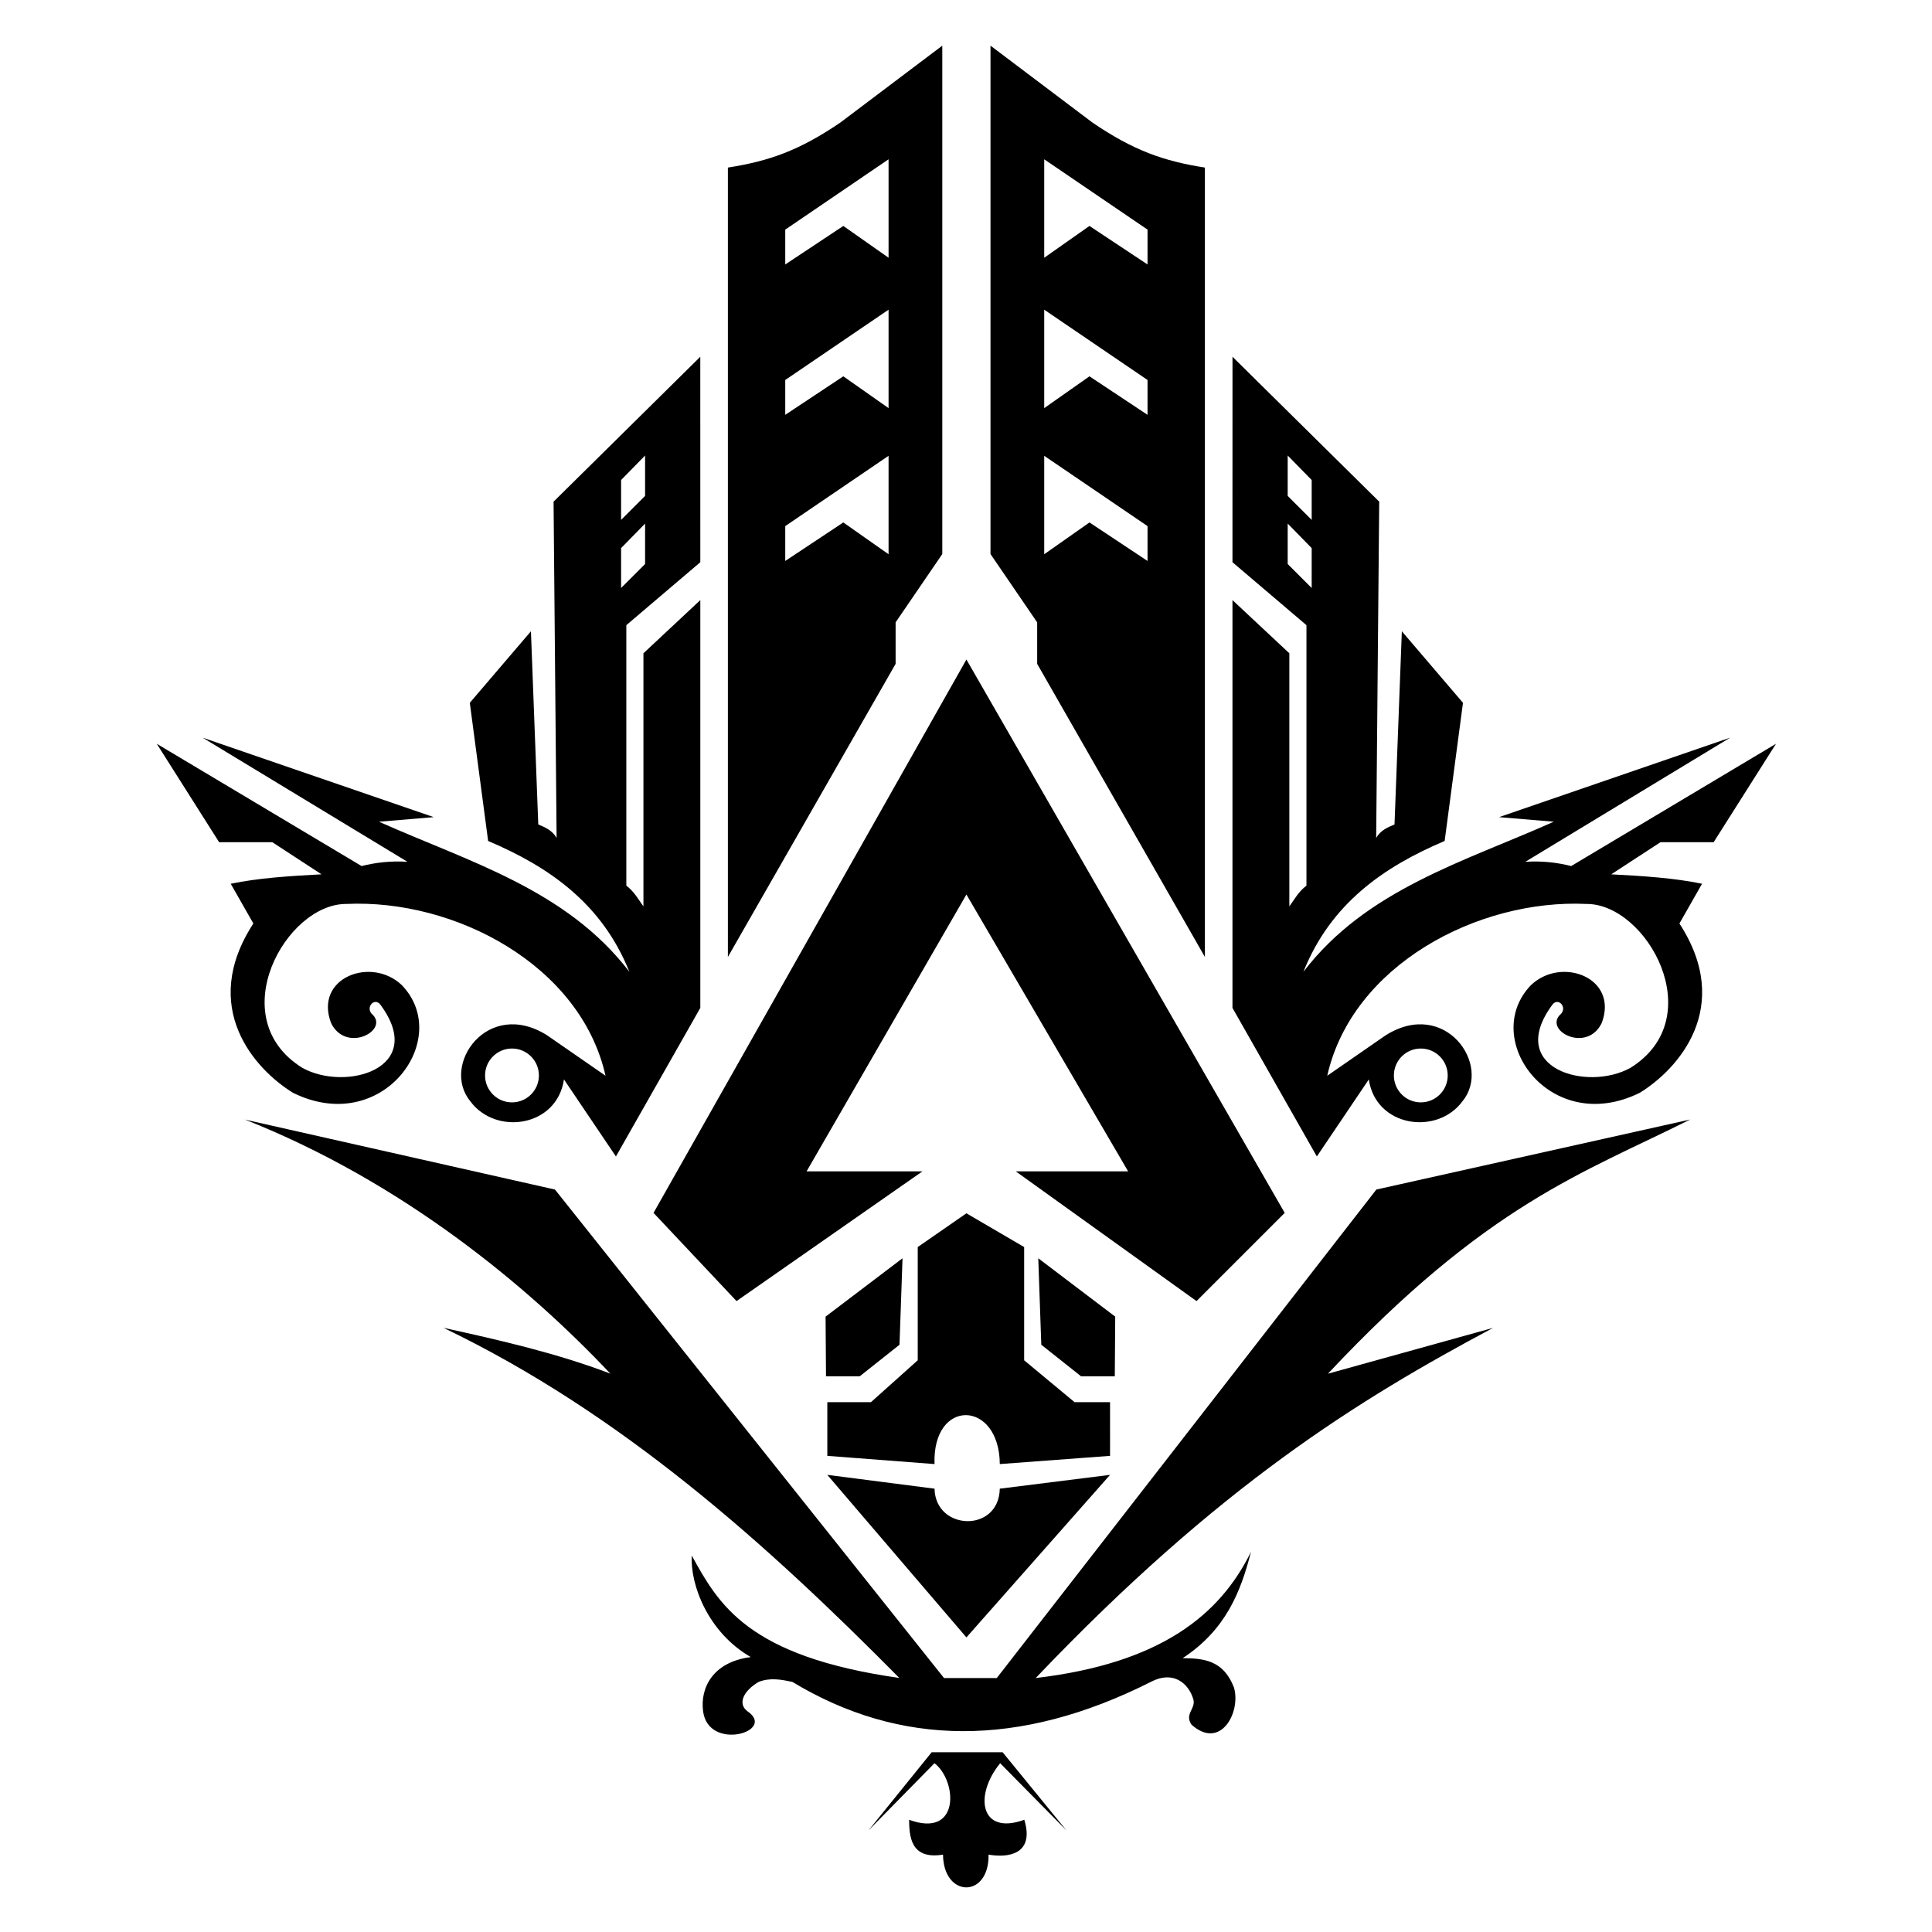
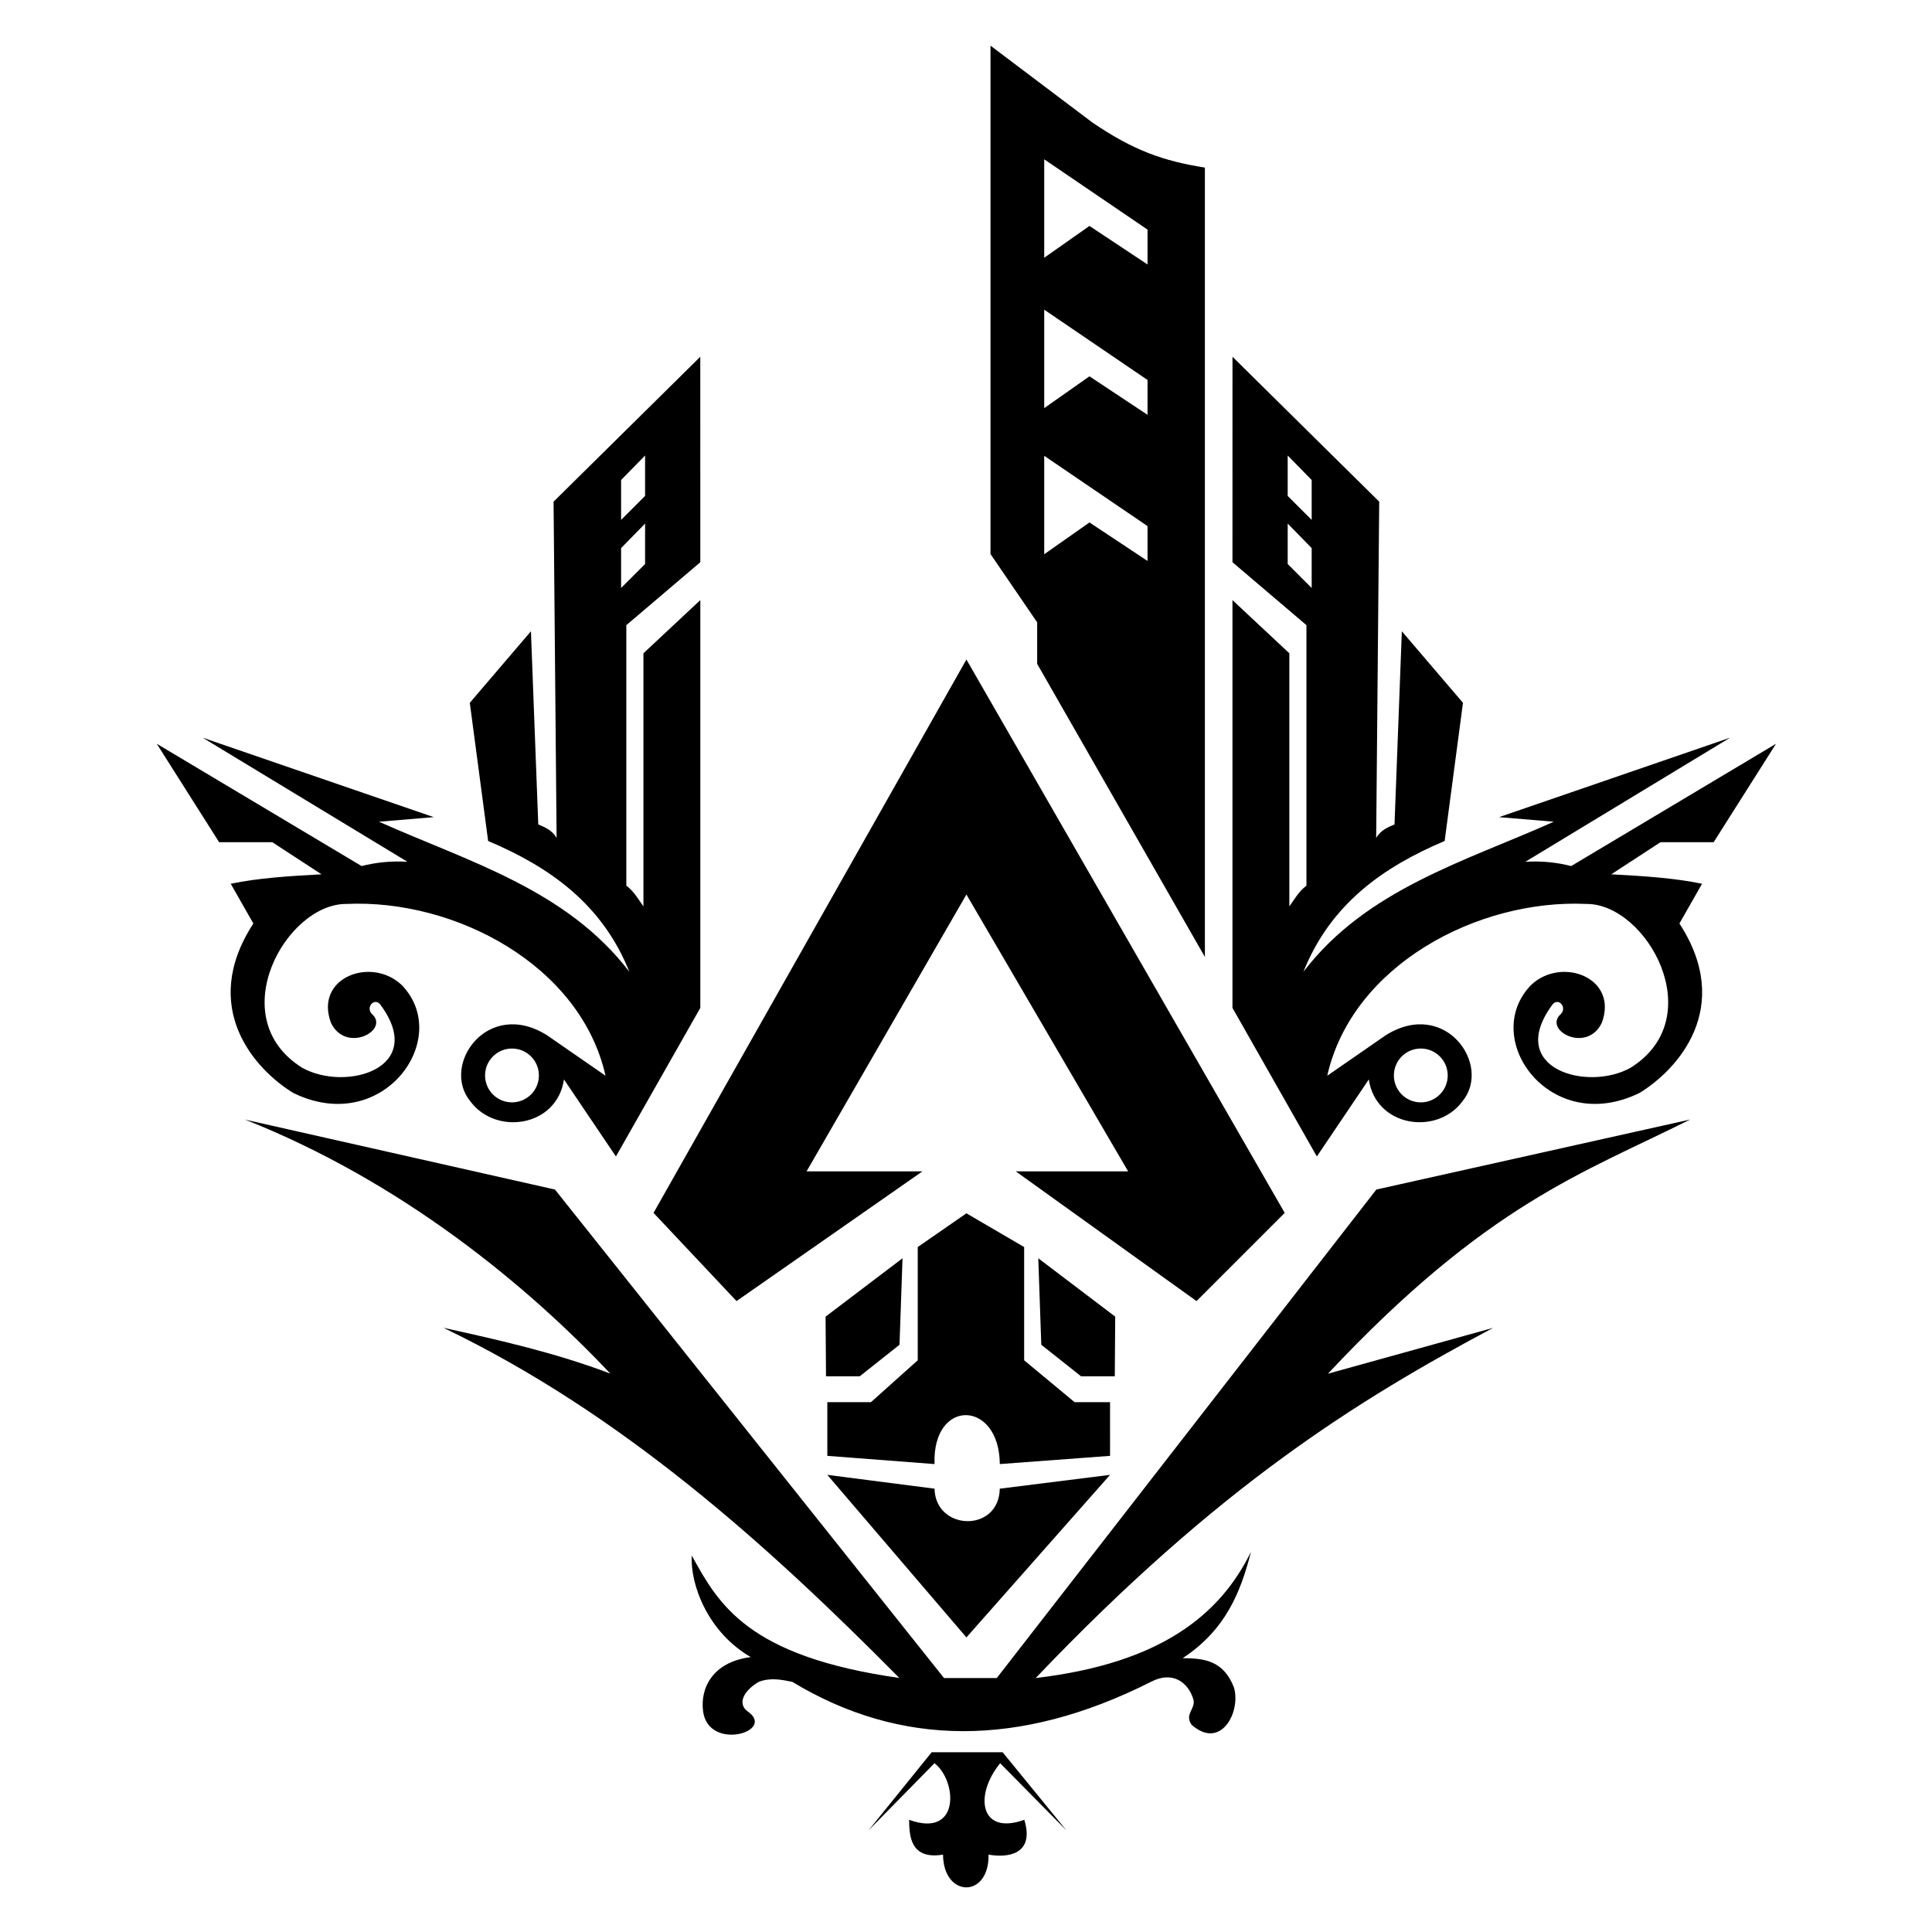
<svg xmlns="http://www.w3.org/2000/svg" xmlns:ns1="http://www.inkscape.org/namespaces/inkscape" xmlns:ns2="http://sodipodi.sourceforge.net/DTD/sodipodi-0.dtd" width="512" height="512" viewBox="0 0 135.467 135.467" version="1.1" id="svg5" xml:space="preserve" ns1:version="1.2.2 (b0a8486541, 2022-12-01)" ns2:docname="Season 17.svg">
  <ns2:namedview id="namedview7" pagecolor="#ffffff" bordercolor="#000000" borderopacity="0.25" ns1:showpageshadow="2" ns1:pageopacity="0.0" ns1:pagecheckerboard="0" ns1:deskcolor="#d1d1d1" ns1:document-units="mm" showgrid="false" ns1:zoom="1.087256" ns1:cx="286.50105" ns1:cy="263.96726" ns1:window-width="1920" ns1:window-height="1017" ns1:window-x="-8" ns1:window-y="-8" ns1:window-maximized="1" ns1:current-layer="layer1" />
  <defs id="defs2" />
  <g ns1:label="Layer 1" ns1:groupmode="layer" id="layer1">
    <g id="g2764" transform="matrix(1.993,0,0,1.993,-118.469,-166.305)">
      <path style="fill:#000000;fill-opacity:1;stroke-width:1.587;stroke-linecap:round" d="m 98.678,129.766 -2.707,-2.053 0.106,3.042 1.399,1.11 h 1.187 z" id="path1997-6" ns2:nodetypes="cccccc" />
      <path id="path1831-0" style="fill:#000000;fill-opacity:1;stroke-width:1.587;stroke-linecap:round" d="m 102.804,95.996 5.162,5.098 -0.107,11.83 c 0.151,-0.261 0.395,-0.372 0.645,-0.473 l 0.258,-6.797 2.151,2.517 -0.645,4.861 c -2.164,0.916 -4.014,2.215 -4.969,4.603 2.219,-2.903 5.668,-3.876 8.809,-5.281 l -1.926,-0.161 8.131,-2.796 -7.206,4.367 c 0.593,-0.037 1.122,0.026 1.613,0.15 l 7.206,-4.302 -2.194,3.463 h -1.871 l -1.732,1.13 c 1.139,0.059 2.238,0.132 3.195,0.332 l -0.796,1.398 c 1.926,2.962 -0.066,5.143 -1.398,5.958 -3.154,1.552 -5.638,-1.912 -3.825,-3.79 1.073,-1.024 3.094,-0.262 2.489,1.334 -0.516,1.056 -1.996,0.291 -1.482,-0.275 0.319,-0.253 -0.049,-0.658 -0.258,-0.365 -1.653,2.245 1.232,3.064 2.753,2.215 2.823,-1.758 0.574,-5.776 -1.549,-5.765 -3.819,-0.179 -8.245,2.152 -9.12,6.044 l 2.057,-1.424 c 2.09,-1.313 3.755,1.047 2.696,2.328 -0.901,1.21 -3.046,0.898 -3.291,-0.774 l -1.828,2.71 -2.969,-5.227 v -14.347 l 2.001,1.871 v 8.905 c 0.182,-0.247 0.309,-0.503 0.602,-0.731 v -9.163 l -2.603,-2.215 z m 1.942,3.474 v 1.422 l 0.844,0.844 v -1.403 z m 0,2.395 v 1.422 l 0.844,0.844 v -1.403 z m 4.683,18.469 c -0.523,4e-5 -0.947,0.424 -0.947,0.947 5e-5,0.523 0.424,0.947 0.947,0.947 0.523,-4e-5 0.947,-0.424 0.947,-0.947 -5e-5,-0.523 -0.424,-0.947 -0.947,-0.947 z" />
      <path id="path454-8" style="fill:#000000;fill-opacity:1;stroke-width:1.587;stroke-linecap:round" d="m 94.29,85.051 3.589,2.707 c 1.445,0.982 2.499,1.354 3.954,1.582 v 27.772 l -5.901,-10.312 v -1.46 l -1.642,-2.403 z m 1.89,3.998 v 3.463 l 1.592,-1.118 2.043,1.355 v -1.226 z m 0,5.291 v 3.463 l 1.592,-1.119 2.043,1.355 v -1.226 z m 0,5.141 v 3.463 l 1.592,-1.119 2.043,1.355 v -1.226 z" />
      <path id="path1831" style="fill:#000000;fill-opacity:1;stroke-width:1.587;stroke-linecap:round" d="m 84.08,95.996 -5.162,5.098 0.107,11.83 c -0.151,-0.261 -0.395,-0.372 -0.645,-0.473 l -0.258,-6.797 -2.151,2.517 0.645,4.861 c 2.164,0.916 4.014,2.215 4.969,4.603 -2.218,-2.903 -5.668,-3.876 -8.809,-5.281 l 1.926,-0.161 -8.131,-2.796 7.206,4.367 c -0.593,-0.037 -1.122,0.026 -1.613,0.15 l -7.206,-4.302 2.194,3.463 h 1.871 l 1.732,1.13 c -1.139,0.059 -2.238,0.132 -3.195,0.332 l 0.796,1.398 c -1.926,2.962 0.066,5.143 1.398,5.958 3.154,1.552 5.638,-1.912 3.825,-3.79 -1.073,-1.024 -3.094,-0.262 -2.489,1.334 0.516,1.056 1.996,0.291 1.482,-0.275 -0.319,-0.253 0.049,-0.658 0.258,-0.365 1.653,2.245 -1.232,3.064 -2.753,2.215 -2.823,-1.758 -0.574,-5.776 1.549,-5.765 3.819,-0.179 8.245,2.152 9.12,6.044 l -2.057,-1.424 c -2.09,-1.313 -3.755,1.047 -2.696,2.328 0.901,1.21 3.046,0.898 3.291,-0.774 l 1.828,2.71 2.969,-5.227 v -14.347 l -2.001,1.871 v 8.905 c -0.182,-0.247 -0.309,-0.503 -0.602,-0.731 v -9.163 l 2.603,-2.215 z m -1.942,3.474 V 100.891 l -0.844,0.844 v -1.403 z m 0,2.395 v 1.422 l -0.844,0.844 v -1.403 z m -4.683,18.469 c 0.523,4e-5 0.947,0.424 0.947,0.947 -4.5e-5,0.523 -0.424,0.947 -0.947,0.947 -0.523,-4e-5 -0.947,-0.424 -0.947,-0.947 4.5e-5,-0.523 0.424,-0.947 0.947,-0.947 z" />
-       <path id="path454" style="fill:#000000;fill-opacity:1;stroke-width:1.587;stroke-linecap:round" d="m 92.594,85.051 -3.589,2.707 c -1.445,0.982 -2.499,1.354 -3.954,1.582 v 27.772 l 5.901,-10.312 v -1.46 l 1.642,-2.403 z m -1.89,3.998 v 3.463 l -1.592,-1.118 -2.043,1.355 v -1.226 z m 0,5.291 v 3.463 l -1.592,-1.119 -2.043,1.355 v -1.226 z m 0,5.141 v 3.463 l -1.592,-1.119 -2.043,1.355 v -1.226 z" />
      <path style="fill:#000000;stroke-width:1.587;stroke-linecap:round" d="m 91.895,124.656 -4.076,-2e-5 5.624,-9.741 5.69,9.741 -3.953,2e-5 6.358,4.563 3.103,-3.103 L 93.443,106.648 82.435,126.116 l 2.92,3.103 z" id="path403" ns2:nodetypes="ccccccccccc" />
      <path style="fill:#000000;fill-opacity:1;stroke-width:1.587;stroke-linecap:round" d="m 93.443,126.131 -1.713,1.187 v 3.984 l -1.646,1.474 -1.535,3.2e-4 1.61e-4,1.888 3.772,0.289 c -0.084,-2.325 2.281,-2.266 2.296,0 l 3.879,-0.289 -2.46e-4,-1.888 h -1.247 l -1.775,-1.474 v -3.984 z" id="path1995" ns2:nodetypes="cccccccccccccc" />
      <path style="fill:#000000;fill-opacity:1;stroke-width:1.587;stroke-linecap:round" d="m 88.488,129.766 2.707,-2.053 -0.106,3.042 -1.399,1.11 H 88.503 Z" id="path1997" ns2:nodetypes="cccccc" />
      <path style="fill:#000000;fill-opacity:1;stroke-width:1.587;stroke-linecap:round" d="m 88.549,135.333 3.772,0.486 c 0.032,1.485 2.263,1.562 2.296,0 l 3.879,-0.486 -5.053,5.719 z" id="path2021" ns2:nodetypes="cccccc" />
      <path style="fill:#000000;fill-opacity:1;stroke-width:1.587;stroke-linecap:round" d="m 68.047,122.831 10.92,2.464 13.688,17.186 h 1.856 l 13.354,-17.186 11.042,-2.464 c -3.75,1.881 -7.137,2.959 -12.745,8.943 l 5.81,-1.612 c -4.707,2.51 -9.624,5.529 -16.091,12.319 4.402,-0.519 6.486,-2.225 7.574,-4.441 -0.359,1.399 -0.882,2.743 -2.403,3.741 0.724,0.009 1.433,0.061 1.806,1.04 0.247,0.869 -0.476,2.212 -1.495,1.301 -0.26,-0.378 0.156,-0.557 0.064,-0.891 -0.169,-0.572 -0.713,-1.027 -1.494,-0.615 -4.635,2.337 -8.831,2.287 -12.615,0 -0.39,-0.081 -0.779,-0.157 -1.183,2.1e-4 -0.562,0.331 -0.737,0.779 -0.398,1.032 1.046,0.71 -1.373,1.434 -1.559,0 -0.106,-0.818 0.339,-1.734 1.678,-1.904 -1.516,-0.877 -2.134,-2.557 -2.076,-3.571 0.945,1.713 1.956,3.545 7.302,4.305 -4.654,-4.704 -9.777,-9.311 -16.038,-12.319 1.999,0.439 3.991,0.894 5.871,1.612 -2.903,-3.079 -7.314,-6.747 -12.867,-8.943 z" id="path2023" ns2:nodetypes="cccccccccccccccccccccccccc" />
      <path style="fill:#000000;fill-opacity:1;stroke-width:1.587;stroke-linecap:round" d="m 92.221,145.091 h 2.495 l 2.248,2.753 -2.334,-2.366 c -0.923,1.129 -0.71,2.554 0.85,1.99 0.371,1.227 -0.581,1.345 -1.258,1.226 0.026,1.548 -1.591,1.524 -1.602,0 -1.177,0.193 -1.183,-0.706 -1.194,-1.226 1.816,0.663 1.69,-1.382 0.893,-1.99 l -2.323,2.366 z" id="path2751" ns2:nodetypes="ccccccccccc" />
    </g>
  </g>
</svg>